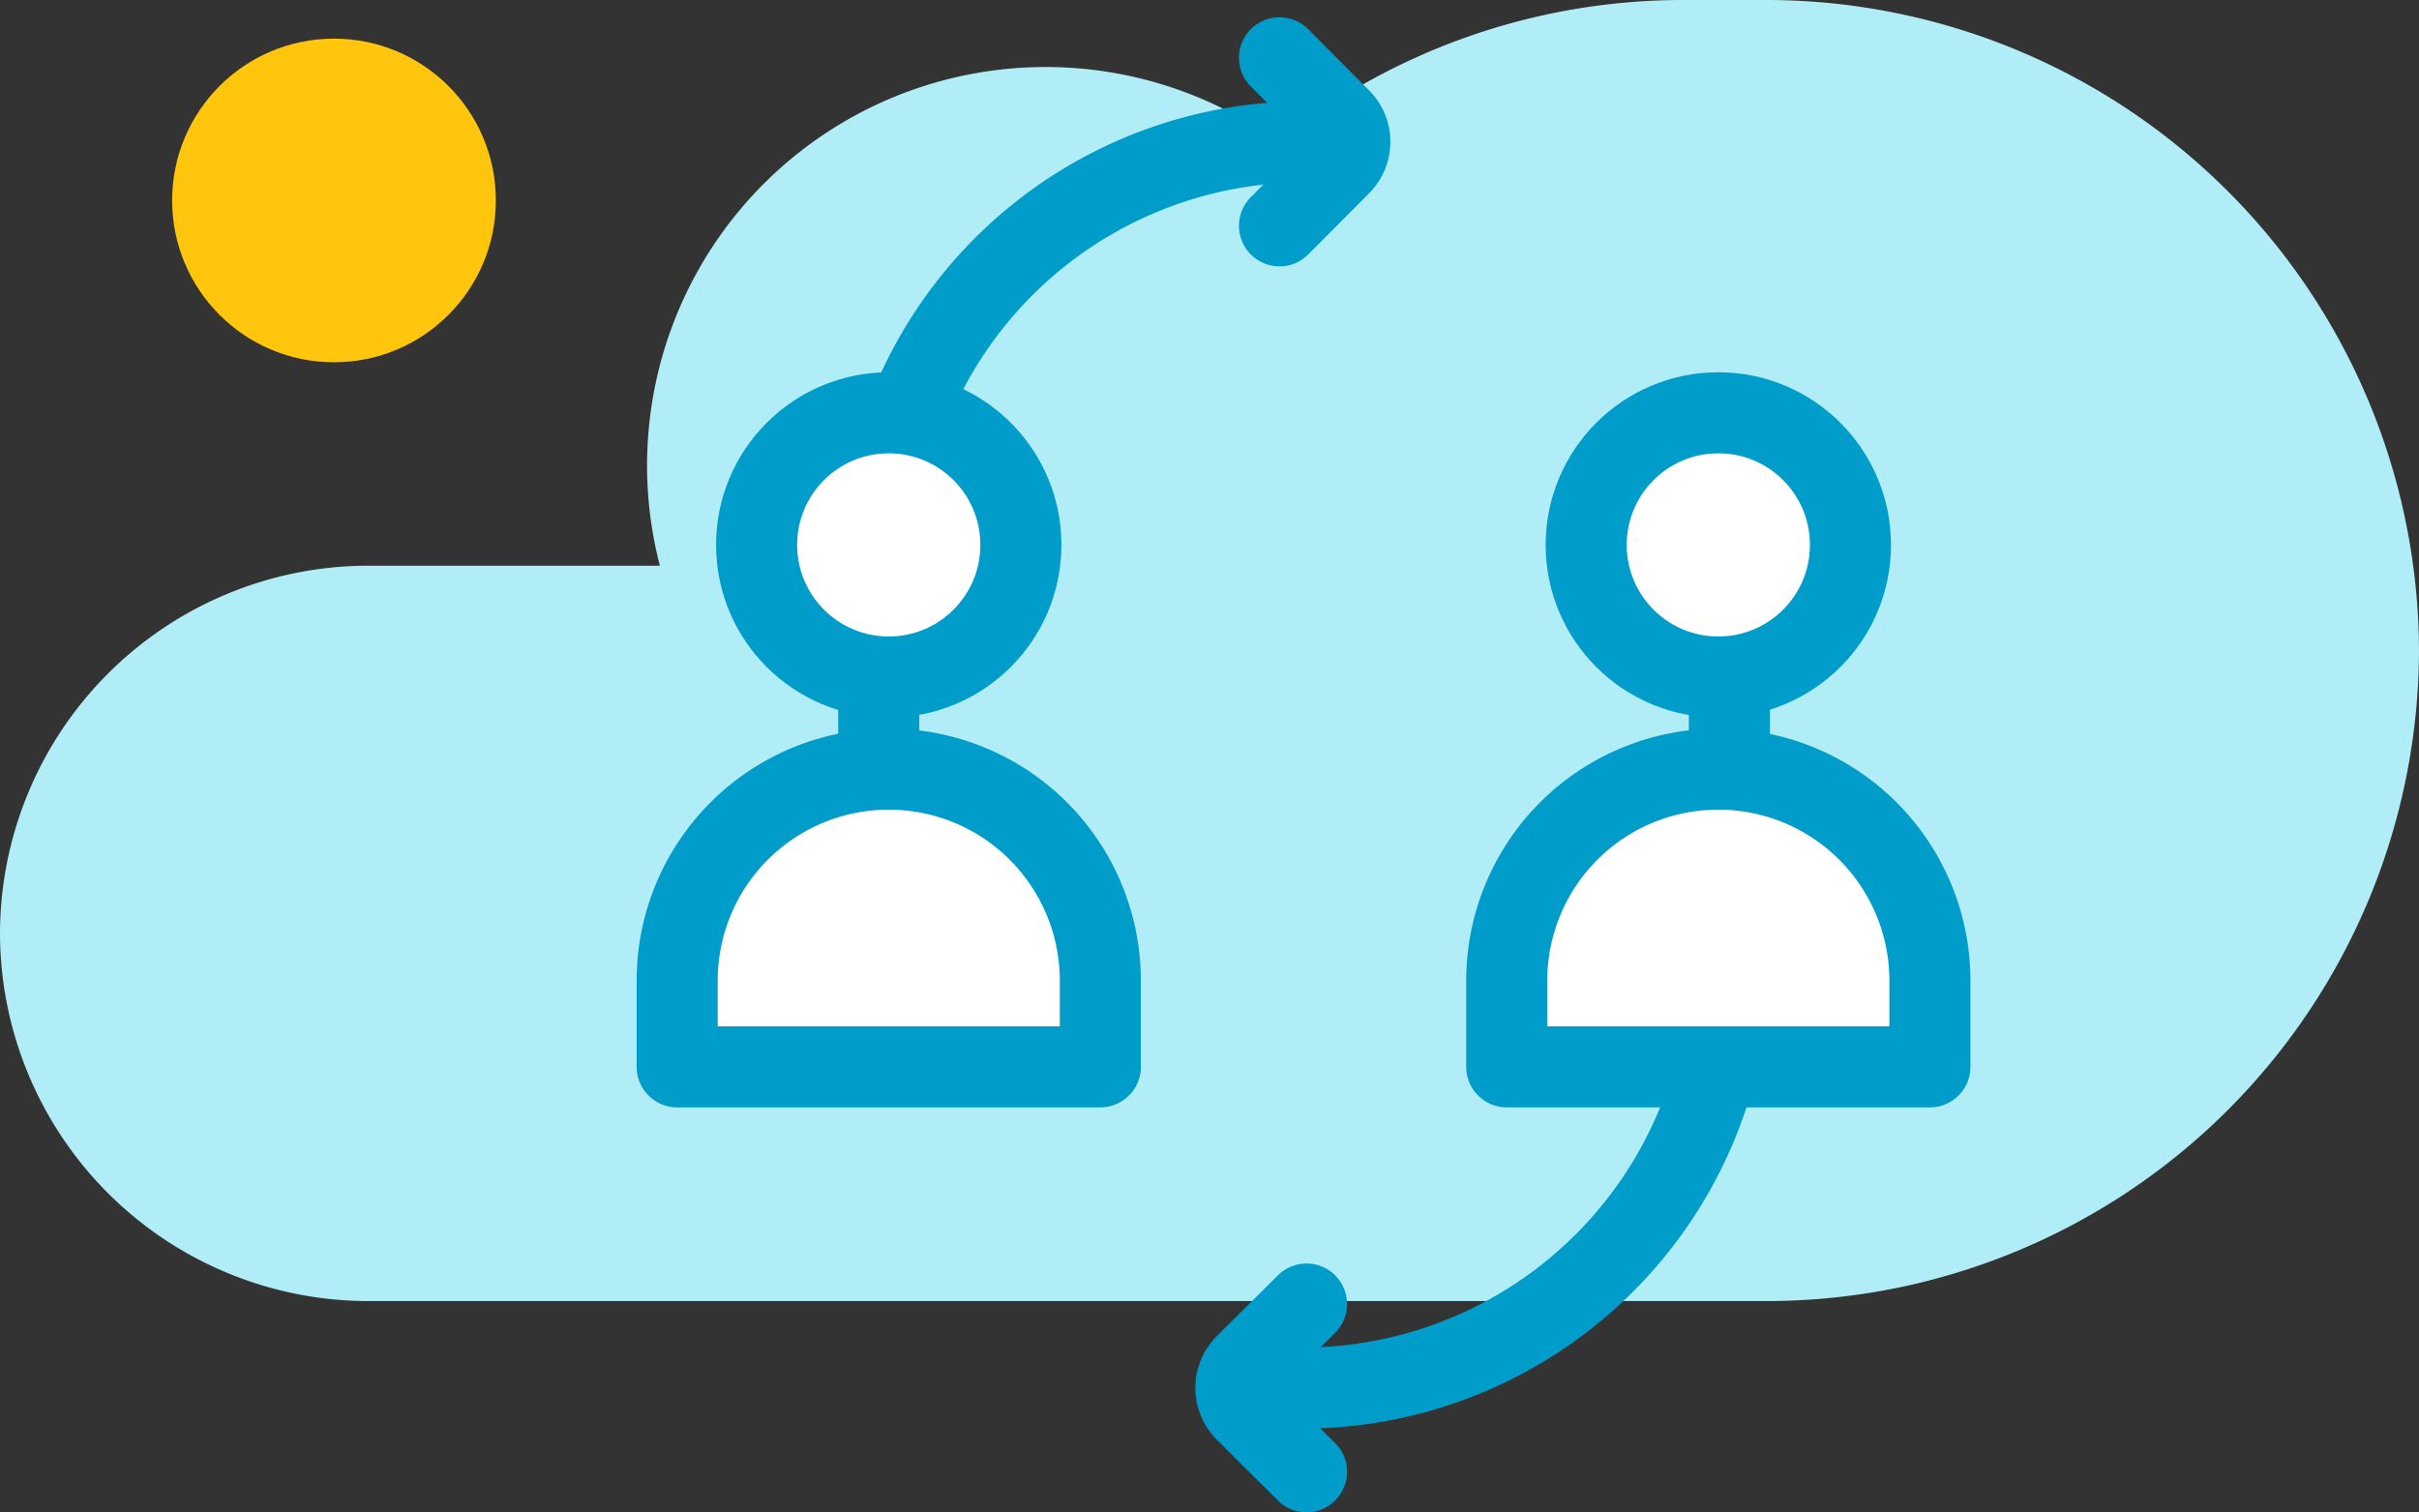
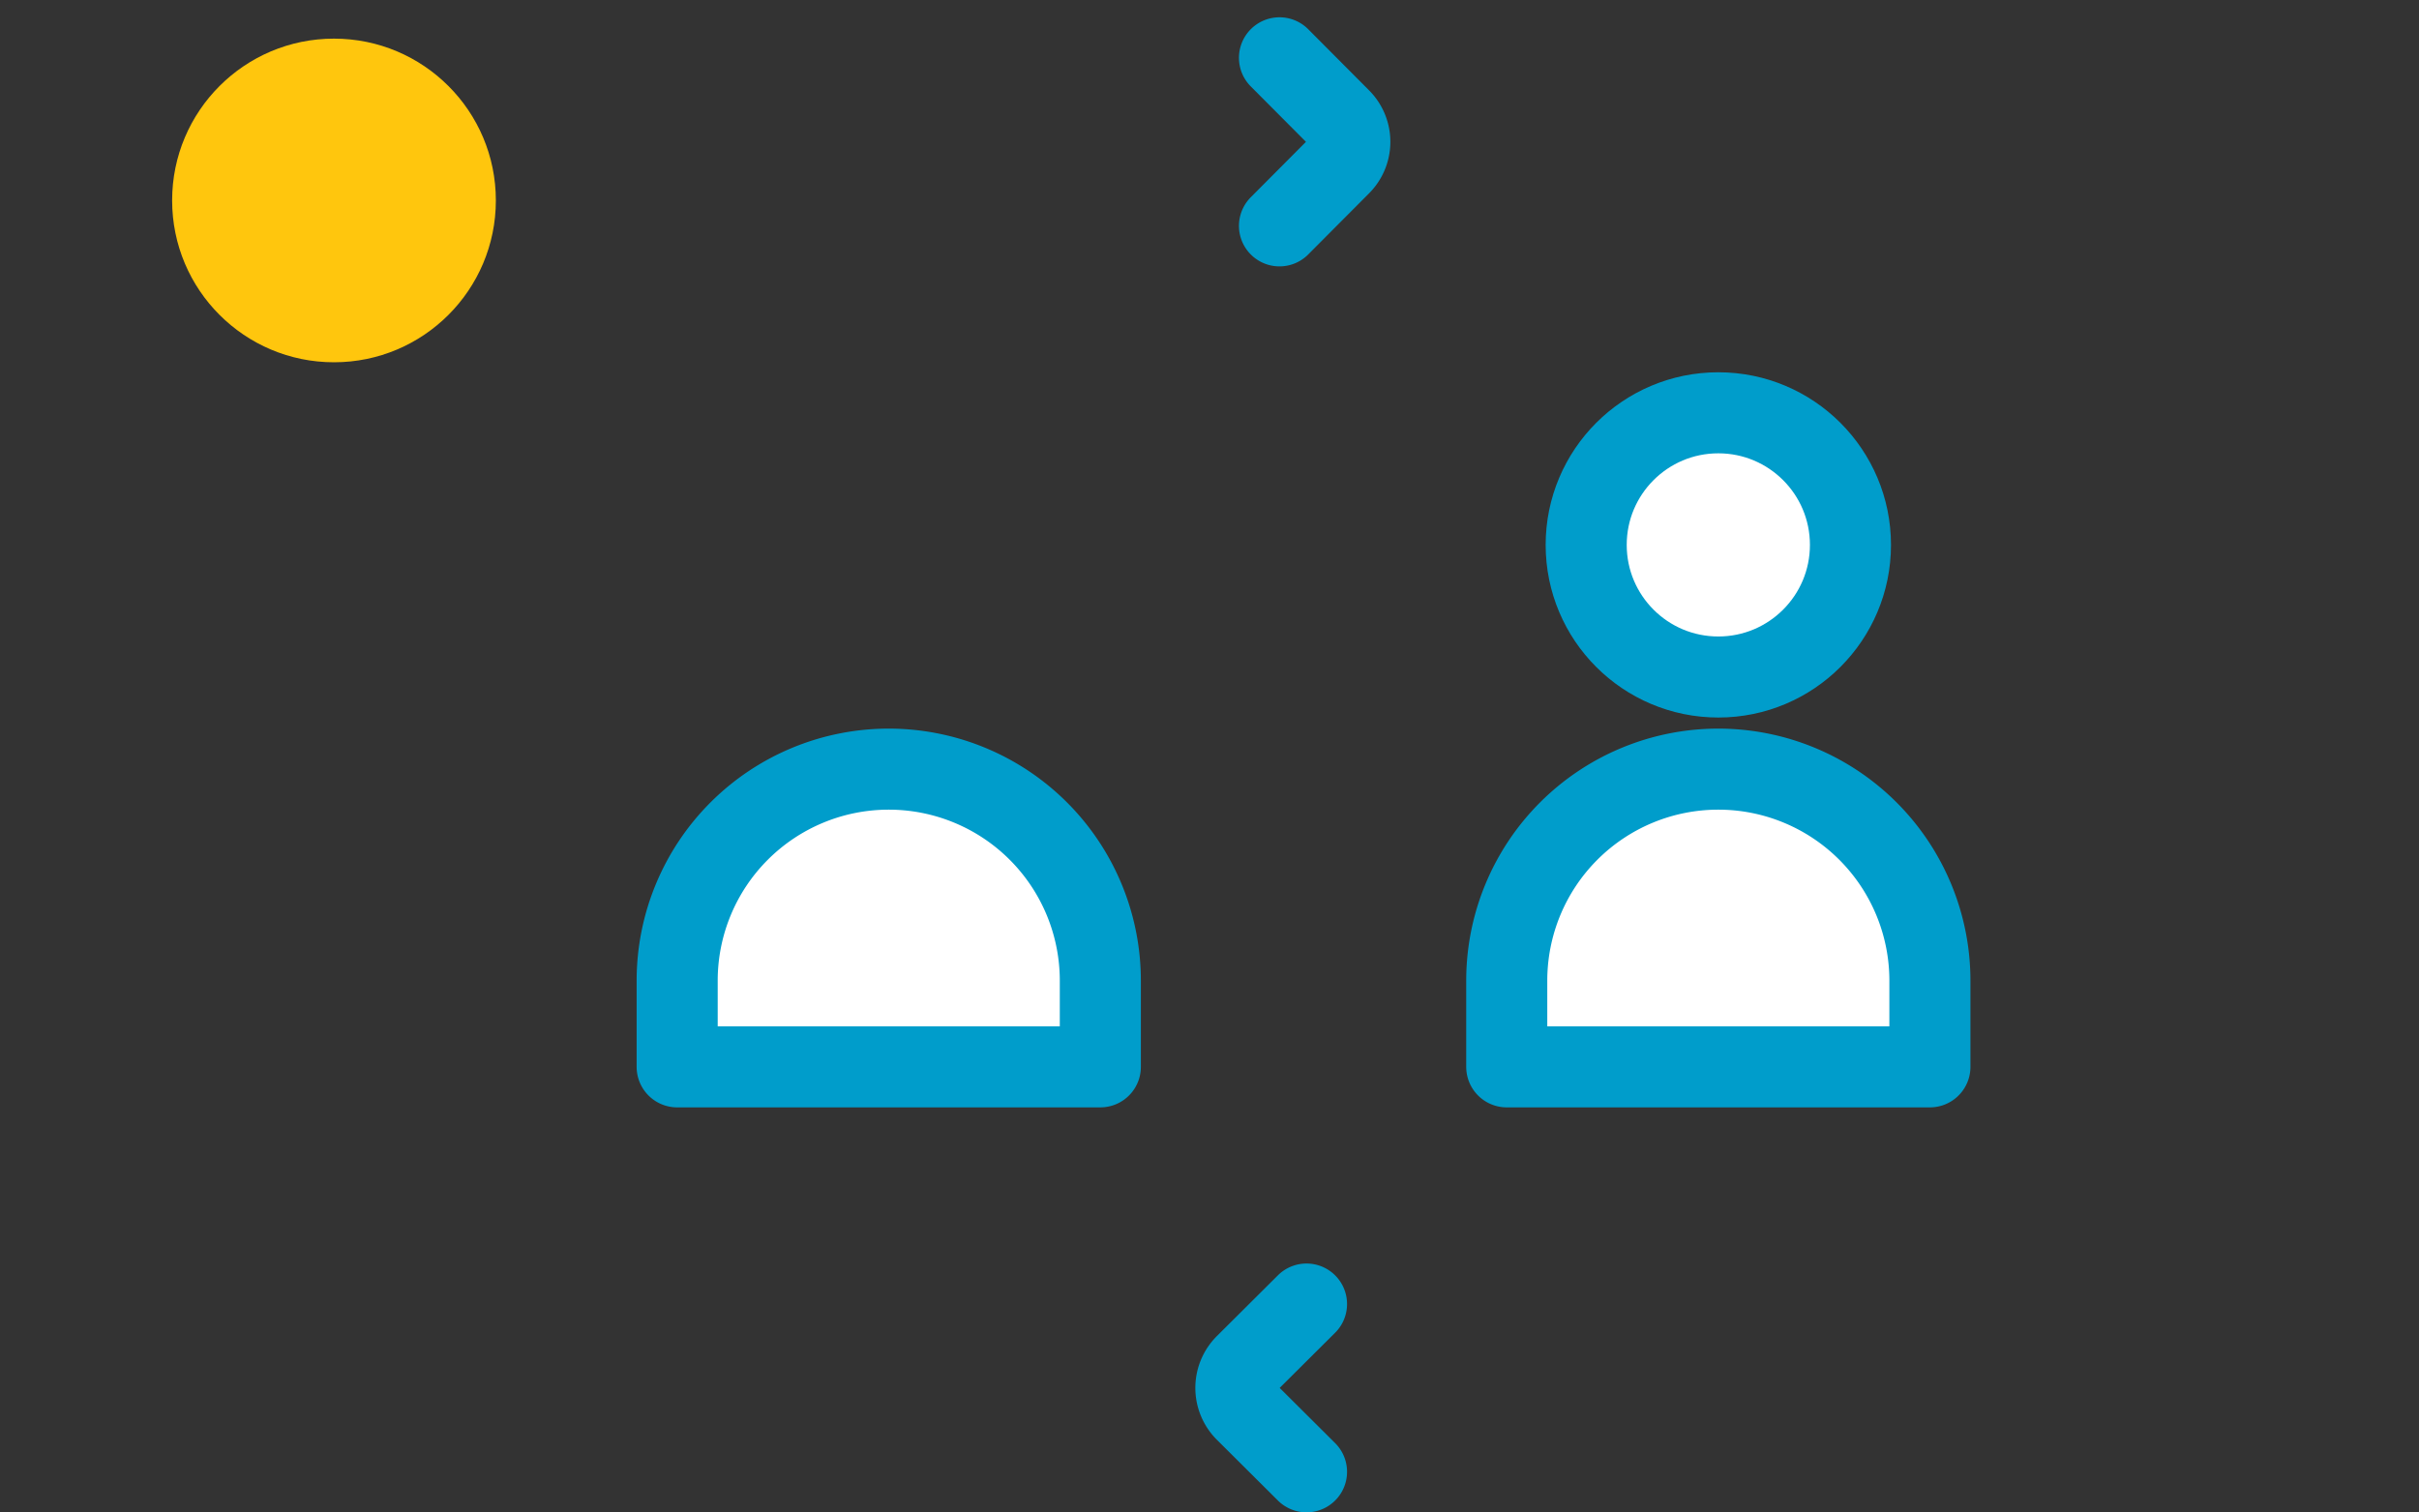
<svg xmlns="http://www.w3.org/2000/svg" id="Isolation_Mode" data-name="Isolation Mode" viewBox="0 0 89.52 55.98">
  <rect x="0" y="0" width="89.52" height="55.98" fill="#333333" stroke="none" />
  <defs>
    <style>.cls-1{fill:#b0edf7;}.cls-2{fill:#ffc60d;}.cls-3{fill:none;}.cls-3,.cls-4{stroke:#009dcb;stroke-linecap:round;stroke-linejoin:round;stroke-width:3px;}.cls-4{fill:#fff;}</style>
  </defs>
  <title>Vector Smart Object2</title>
-   <path class="cls-1" d="M65.44,0H62.3a24,24,0,0,0-15,5.25A14.75,14.75,0,0,0,24.42,20.94H13.61A13.64,13.64,0,0,0,0,34.55H0A13.64,13.64,0,0,0,13.61,48.16H65.44A24.15,24.15,0,0,0,89.52,24.08h0A24.16,24.16,0,0,0,65.44,0Z" />
  <circle class="cls-2" cx="12.36" cy="7.42" r="5.99" />
-   <path class="cls-3" d="M64,21V35.64A15.8,15.8,0,0,1,48.26,51.38h0" />
-   <path class="cls-3" d="M32.52,35.64V21A15.78,15.78,0,0,1,48.26,5.25h0" />
  <path class="cls-4" d="M32.89,28.47h0a7.83,7.83,0,0,1,7.83,7.83v3.19a0,0,0,0,1,0,0H25.06a0,0,0,0,1,0,0V36.3a7.83,7.83,0,0,1,7.83-7.83Z" />
-   <circle class="cls-4" cx="32.89" cy="20.17" r="4.89" />
  <path class="cls-4" d="M63.59,28.47h0a7.83,7.83,0,0,1,7.83,7.83v3.19a0,0,0,0,1,0,0H55.76a0,0,0,0,1,0,0V36.3a7.83,7.83,0,0,1,7.83-7.83Z" />
  <circle class="cls-4" cx="63.59" cy="20.17" r="4.89" />
  <path class="cls-3" d="M47.35,2.14,49.6,4.4a1.2,1.2,0,0,1,0,1.7L47.35,8.36" />
  <path class="cls-3" d="M48.35,54.48l-2.26-2.25a1.21,1.21,0,0,1,0-1.71l2.26-2.25" />
</svg>